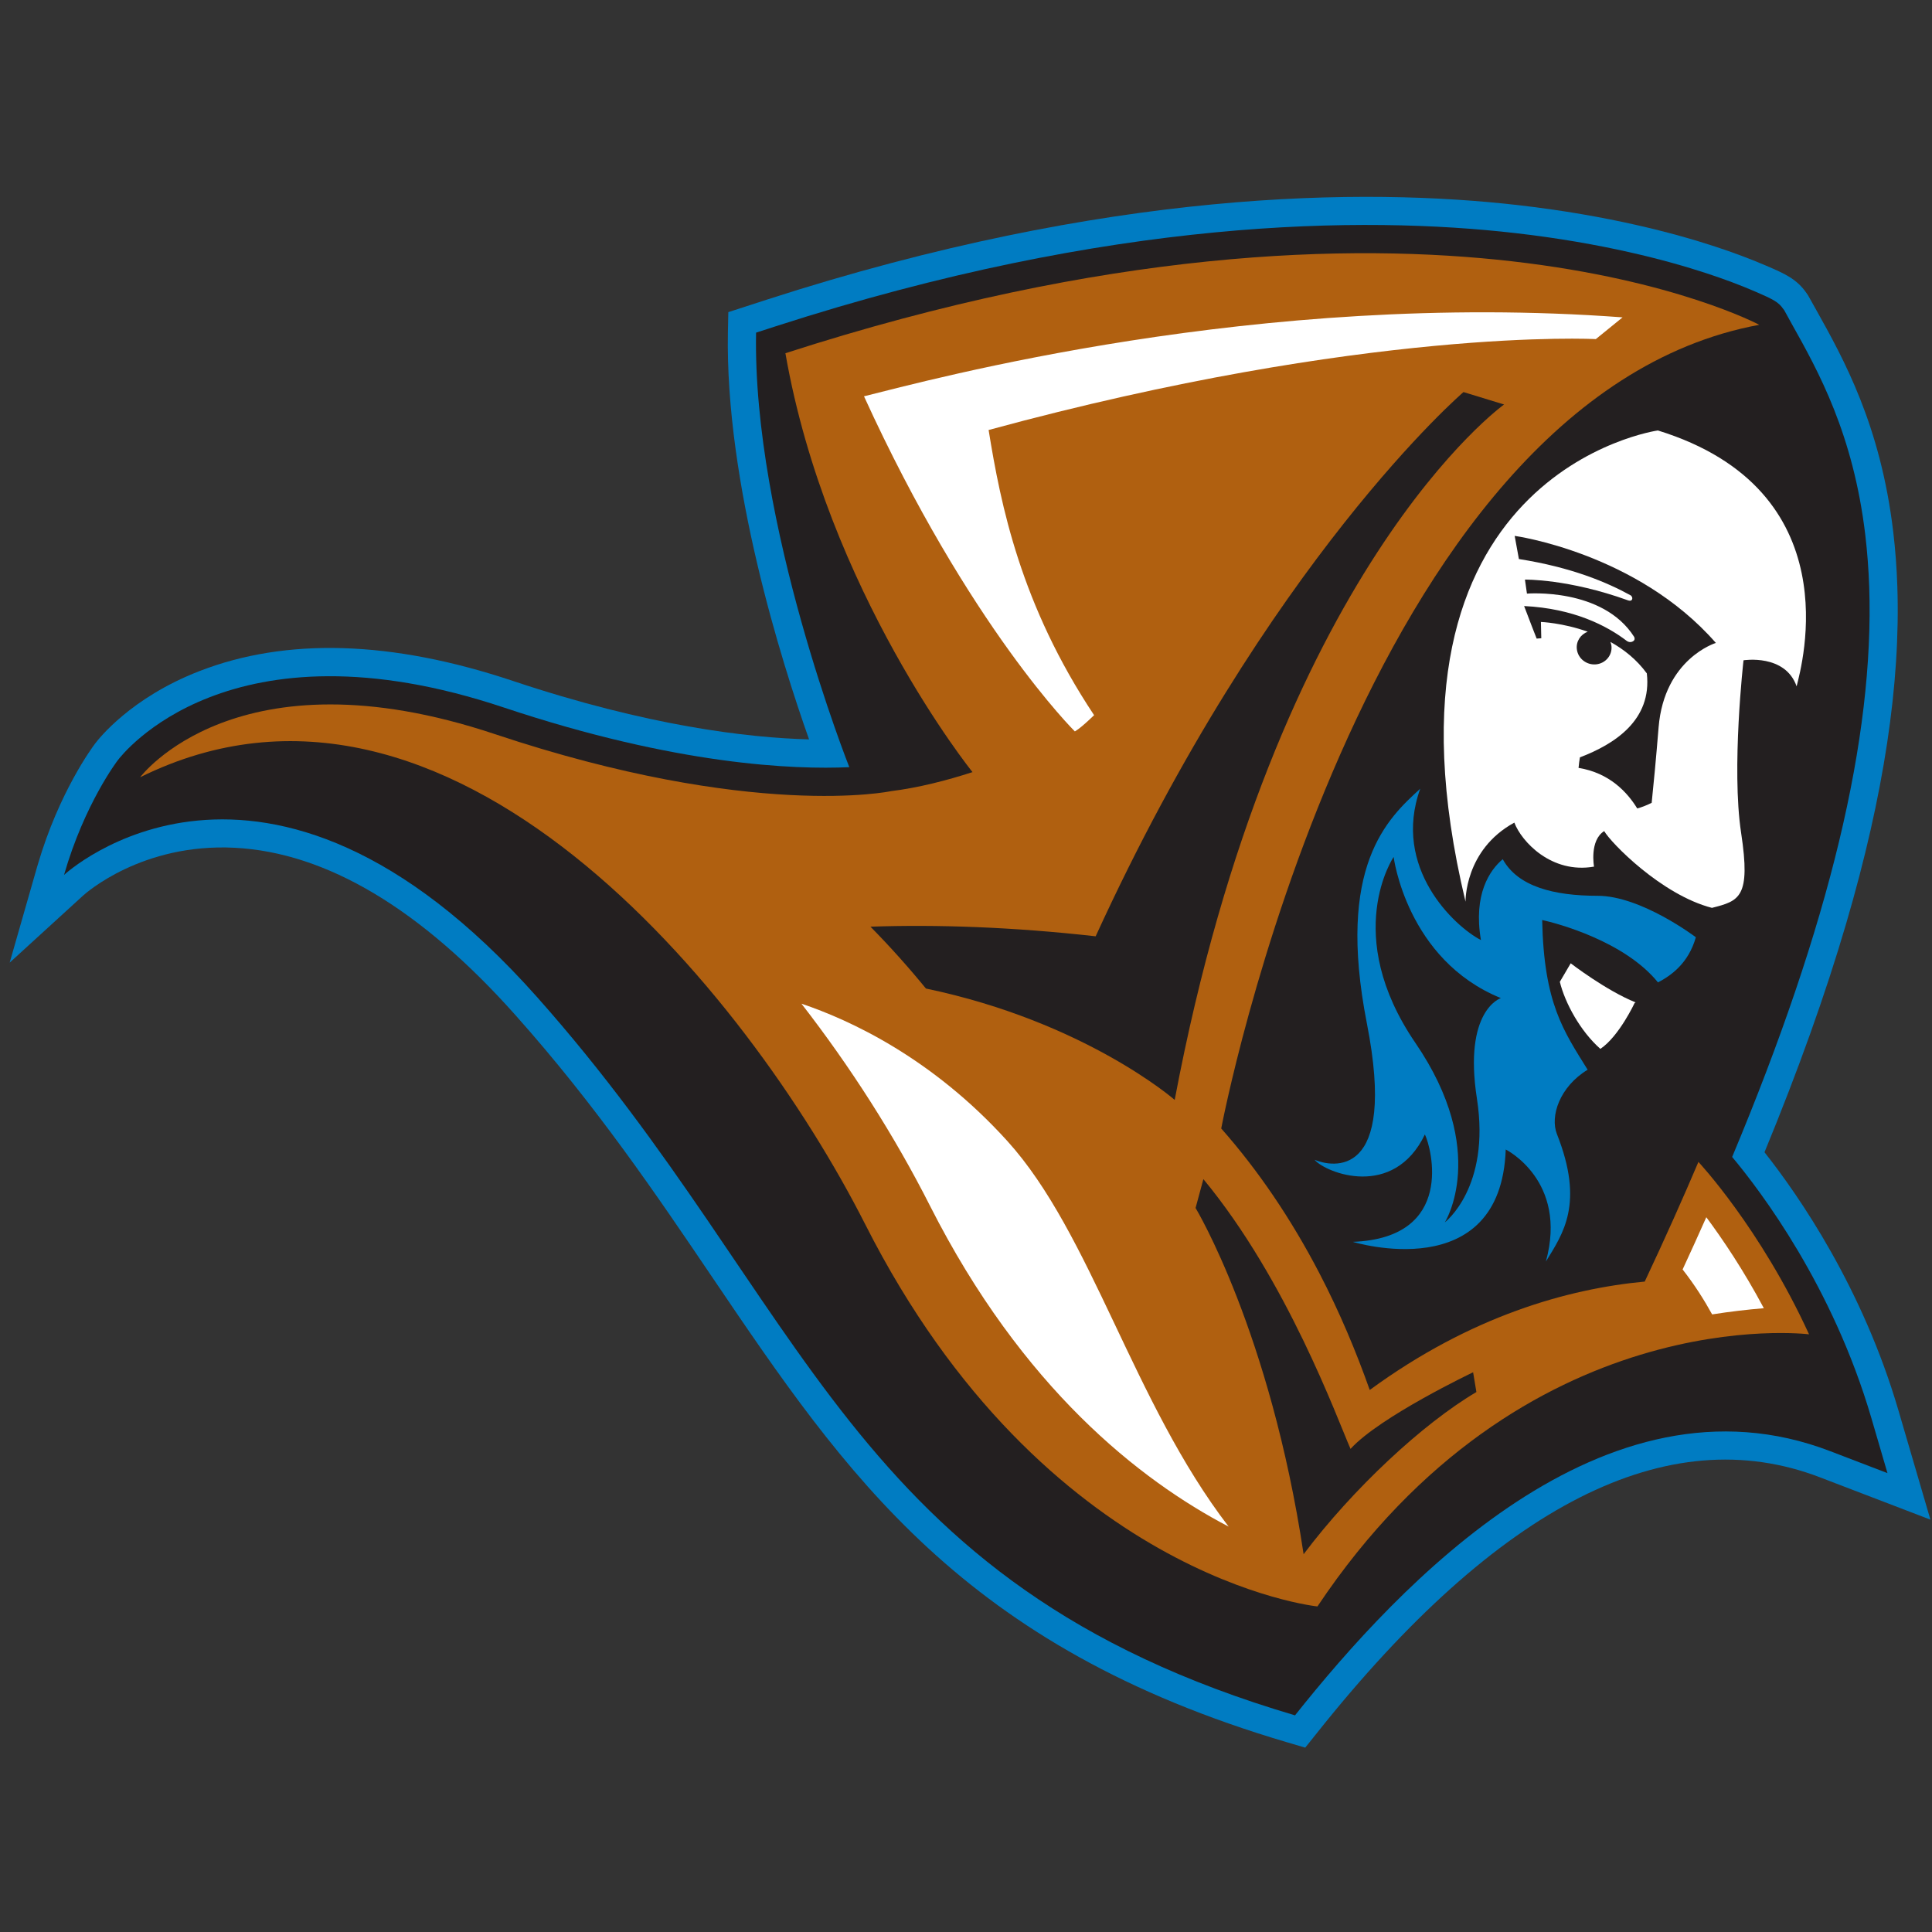
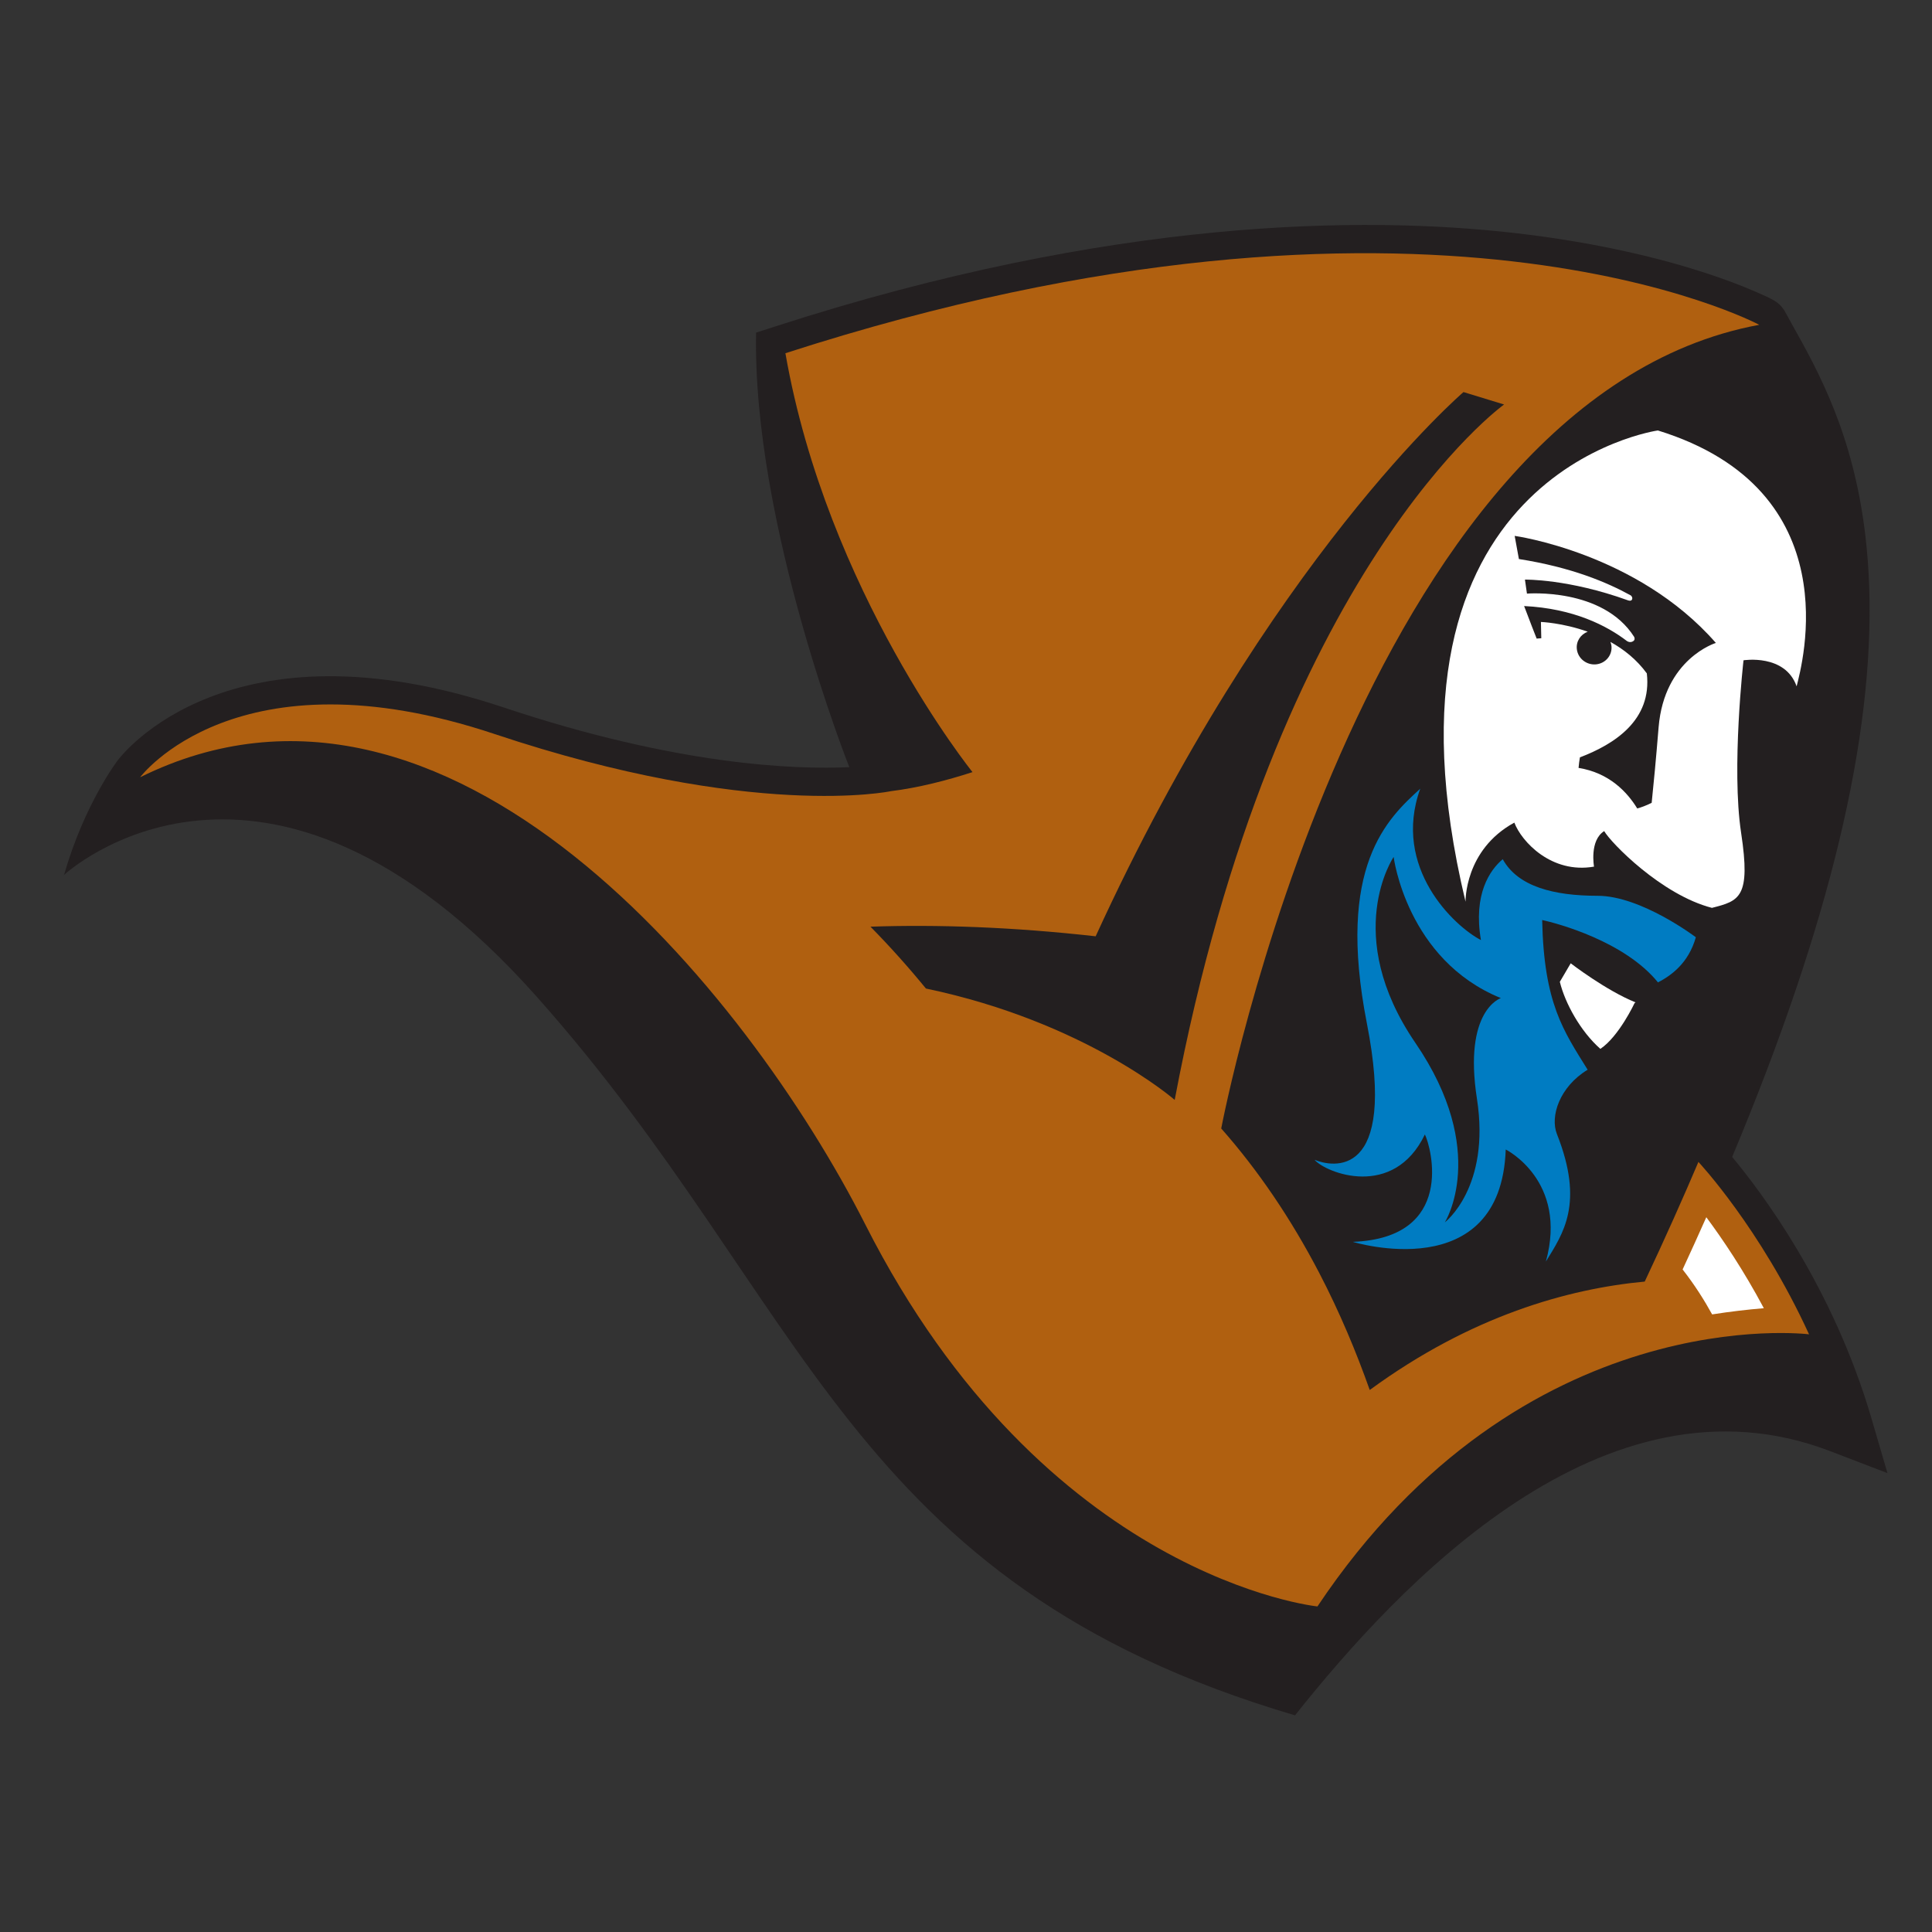
<svg xmlns="http://www.w3.org/2000/svg" width="200px" height="200px" viewBox="0 0 200 200" version="1.1">
  <rect x="0" y="0" width="200" height="200" fill="#333333" stroke="none" />
  <title>st-josephs-me</title>
  <desc>Created with Sketch.</desc>
  <g id="st-josephs-me" stroke="none" stroke-width="1" fill="none" fill-rule="evenodd">
    <g id="st-josephs-me_BGD">
      <g id="Group-28" transform="translate(1, 20)">
-         <path d="M156.232,1.243 C140.21,-0.599 113.708,-0.397 78.42,11.007 L74.396,12.312 L74.353,14.38 C74.055,30.007 79.92,48.551 82.753,56.542 C76.375,56.369 66.048,55.154 52.063,50.479 C39.565,46.305 28.646,45.968 19.613,49.485 C12.536,52.235 9.217,56.478 8.836,56.989 C8.575,57.334 5.113,61.983 2.908,69.517 C2.884,69.6 2.855,69.688 2.832,69.771 L0.001,79.652 L7.608,72.704 C7.853,72.486 13.686,67.261 23.303,67.761 C32.798,68.253 42.584,74.092 52.386,85.116 C60.729,94.483 66.834,103.503 72.739,112.228 C86.617,132.728 98.601,150.436 132.236,160.361 L134.117,160.915 L135.344,159.382 C154.122,135.775 171.648,126.879 187.422,132.94 C187.425,132.94 198.836,137.313 198.836,137.313 L195.527,126.009 C191.815,113.319 185.234,103.803 181.66,99.28 C185.146,90.82 187.97,82.929 190.122,75.578 C194.015,62.306 195.755,50.755 195.41,40.651 C195.346,38.764 195.205,36.895 194.991,35.087 C193.679,23.996 189.825,17.116 187.017,12.086 C187.017,12.091 186.244,10.708 186.244,10.708 L186.175,10.584 L186.017,10.351 C184.991,8.866 183.751,8.331 181.86,7.516 C180.267,6.829 178.475,6.154 176.534,5.519 C172.377,4.155 165.484,2.308 156.232,1.243" id="Fill-1" fill="#007CC2" />
        <path d="M133.059,157.572 C143.783,144.093 165.035,121.223 188.469,130.227 L194.39,132.496 L192.731,126.825 C188.738,113.175 181.293,103.333 178.312,99.768 C188.378,75.719 193.031,56.386 192.5,40.749 C192.433,38.867 192.295,37.096 192.1,35.423 C190.855,24.915 187.226,18.424 184.471,13.508 L183.705,12.118 L183.616,12.002 C183.119,11.279 182.616,11.01 180.702,10.183 C179.195,9.53 177.483,8.888 175.624,8.279 C171.593,6.958 164.897,5.166 155.902,4.134 C140.164,2.326 114.105,2.53 79.319,13.772 L77.269,14.435 C76.888,34.189 86.921,59.417 86.921,59.417 C81.219,59.678 69.043,59.215 51.143,53.237 C22.721,43.742 11.626,58.114 11.171,58.732 C11.171,58.732 7.747,63.198 5.628,70.573 C5.628,70.573 26.247,51.354 54.566,83.182 C82.885,115.013 86.519,143.841 133.059,157.572" id="Fill-4" fill="#231F20" />
        <path d="M13.507,60.461 C13.507,60.461 23.476,47.061 50.214,55.991 C76.955,64.925 91.226,61.902 91.226,61.902 C94.076,61.548 97.005,60.794 99.674,59.929 C99.674,59.929 84.621,41.259 80.305,16.566 C146.631,-4.87 181.117,13.624 181.117,13.624 C139.714,21.273 125.421,96.82 125.421,96.82 C129.24,101.145 132.631,106.141 135.562,111.763 C137.702,115.87 139.414,119.993 140.795,123.891 C151.283,116.212 161.331,113.412 169.262,112.668 C171.333,108.269 173.212,104.069 174.912,100.069 C174.879,100.135 174.85,100.209 174.821,100.283 C174.821,100.283 181.221,107.102 186.271,118.128 C186.271,118.128 156.712,114.382 135.381,146.298 C135.381,146.298 107.148,143.415 88.579,106.764 C76.298,82.53 45.433,44.663 13.507,60.461" id="Fill-6" fill="#B06010" />
        <path d="M164.012,69.713 C164.012,69.713 163.524,66.999 165.066,66.034 C165.747,67.237 170.997,72.634 176.219,73.982 C179.059,73.257 180.259,72.922 179.24,66.217 C178.221,59.517 179.488,48.353 179.488,48.353 C179.488,48.353 183.795,47.657 184.985,51.048 C185.519,48.909 190.626,30.741 170.621,24.561 C170.621,24.561 140.045,28.873 150.712,73.345 C150.712,73.345 150.585,67.981 155.764,65.157 C156.502,67.113 159.6,70.481 164.012,69.713" id="Fill-8" fill="#FFFFFF" />
        <path d="M174.554,77.025 C174.554,77.025 168.899,72.732 164.385,72.732 C159.871,72.732 156.13,71.789 154.564,68.944 C153.223,70.063 151.495,72.58 152.306,77.315 C149.568,75.901 143.071,69.842 146.023,61.647 C142.635,64.742 137.304,69.635 140.499,85.943 C143.695,102.25 136.859,100.793 135.083,100.063 C136.259,101.428 143.252,104.185 146.504,97.439 C147.168,98.773 149.711,108.149 139.042,108.556 C139.042,108.556 154.371,113.278 154.873,98.994 C154.873,98.994 161.333,102.212 159.03,110.593 C160.802,107.7 163.028,104.601 160.171,97.394 C159.449,95.569 160.437,92.51 163.352,90.737 C160.849,86.708 158.823,83.863 158.645,75.24 C160.206,75.58 167.173,77.434 170.635,81.698 C171.987,80.987 173.78,79.739 174.554,77.025" id="Fill-10" fill="#007CC2" />
        <path d="M143.269,68.711 C143.269,68.711 144.614,79.356 154.369,83.323 C154.369,83.323 150.464,84.562 151.893,93.748 C153.317,102.932 148.569,106.535 148.569,106.535 C148.569,106.535 153.212,99.215 145.524,87.965 C137.836,76.716 143.269,68.711 143.269,68.711" id="Fill-12" fill="#231F20" />
        <path d="M168.215,83.83 C168.215,83.83 166.599,87.289 164.67,88.579 C162.599,86.752 161.013,83.84 160.473,81.639 L161.599,79.721 C161.599,79.721 165.249,82.537 168.318,83.769" id="Fill-14" fill="#FFFFFF" />
        <path d="M154.702,21.873 L150.5,20.587 C150.5,20.587 130.269,37.926 112.423,76.925 C103.819,75.96 96.061,75.694 89.109,75.929 C91.121,77.973 93.035,80.112 94.852,82.332 C111.354,85.783 120.604,93.862 120.604,93.862 C130.995,38.801 154.702,21.873 154.702,21.873" id="Fill-16" fill="#231F20" />
        <path d="M175.637,106.006 C177.316,108.264 179.487,111.473 181.592,115.425 C179.921,115.563 178.125,115.77 176.24,116.067 C175.456,114.641 174.437,113.011 173.183,111.416 C174.028,109.593 174.847,107.784 175.637,106.006" id="Fill-18" fill="#FFFFFF" />
-         <path d="M166.969,12.853 L164.198,15.104 C164.198,15.104 140.588,13.842 101.341,24.512 C102.595,32.286 104.665,42.616 112.26,54.034 C110.748,55.503 110.267,55.714 110.267,55.714 C110.267,55.714 99.372,44.955 88.441,21.025 C95.162,19.366 129.165,10.044 166.969,12.853" id="Fill-20" fill="#FFFFFF" />
-         <path d="M123.573,102.063 L122.765,105.05 C122.765,105.05 130.477,117.807 133.949,140.893 C139.054,134.107 146.294,127.371 151.837,124.103 L151.496,122.059 C151.496,122.059 141.854,126.641 138.806,129.988 C137.411,126.812 132.249,112.542 123.573,102.063" id="Fill-22" fill="#231F20" />
        <path d="M167.765,42.183 C167.843,42.173 167.926,42.133 167.962,42.024 C168.024,41.807 167.834,41.648 167.815,41.636 C165.355,40.284 161.715,38.734 156.236,37.871 L155.798,35.475 C155.798,35.475 168.462,37.213 176.626,46.556 C176.626,46.556 171.288,48.175 170.698,55.289 C170.426,58.635 170.174,61.261 169.981,63.108 C169.388,63.403 168.886,63.584 168.486,63.691 C167.45,61.996 165.588,60.002 162.412,59.493 C162.445,59.096 162.495,58.733 162.553,58.402 C166.129,57.038 170.031,54.554 169.479,49.71 C168.429,48.27 167.091,47.217 165.71,46.449 C165.76,46.578 165.8,46.713 165.817,46.858 C165.924,47.823 165.207,48.681 164.219,48.774 C163.229,48.866 162.338,48.158 162.234,47.191 C162.143,46.392 162.626,45.67 163.36,45.394 C160.743,44.465 158.515,44.384 158.515,44.384 L158.553,46.071 L158.074,46.107 C157.803,45.43 157.398,44.374 156.776,42.737 C161.91,42.991 165.345,44.774 167.419,46.359 C167.424,46.361 167.71,46.575 168.029,46.397 C168.298,46.254 168.207,46.012 168.167,45.929 C164.903,40.795 157.069,41.451 157.069,41.451 L156.862,40.001 C156.862,40.001 161.357,39.918 167.522,42.145 C167.522,42.145 167.638,42.188 167.765,42.183" id="Fill-24" fill="#231F20" />
-         <path d="M103.27,98.108 C95.477,89.508 87.005,85.598 81.965,83.901 C87.008,90.395 91.584,97.539 95.274,104.827 C104.827,123.677 116.998,133.232 126.189,138.036 C116.267,125.118 111.998,107.738 103.27,98.108" id="Fill-26" fill="#FFFFFF" />
      </g>
    </g>
  </g>
</svg>